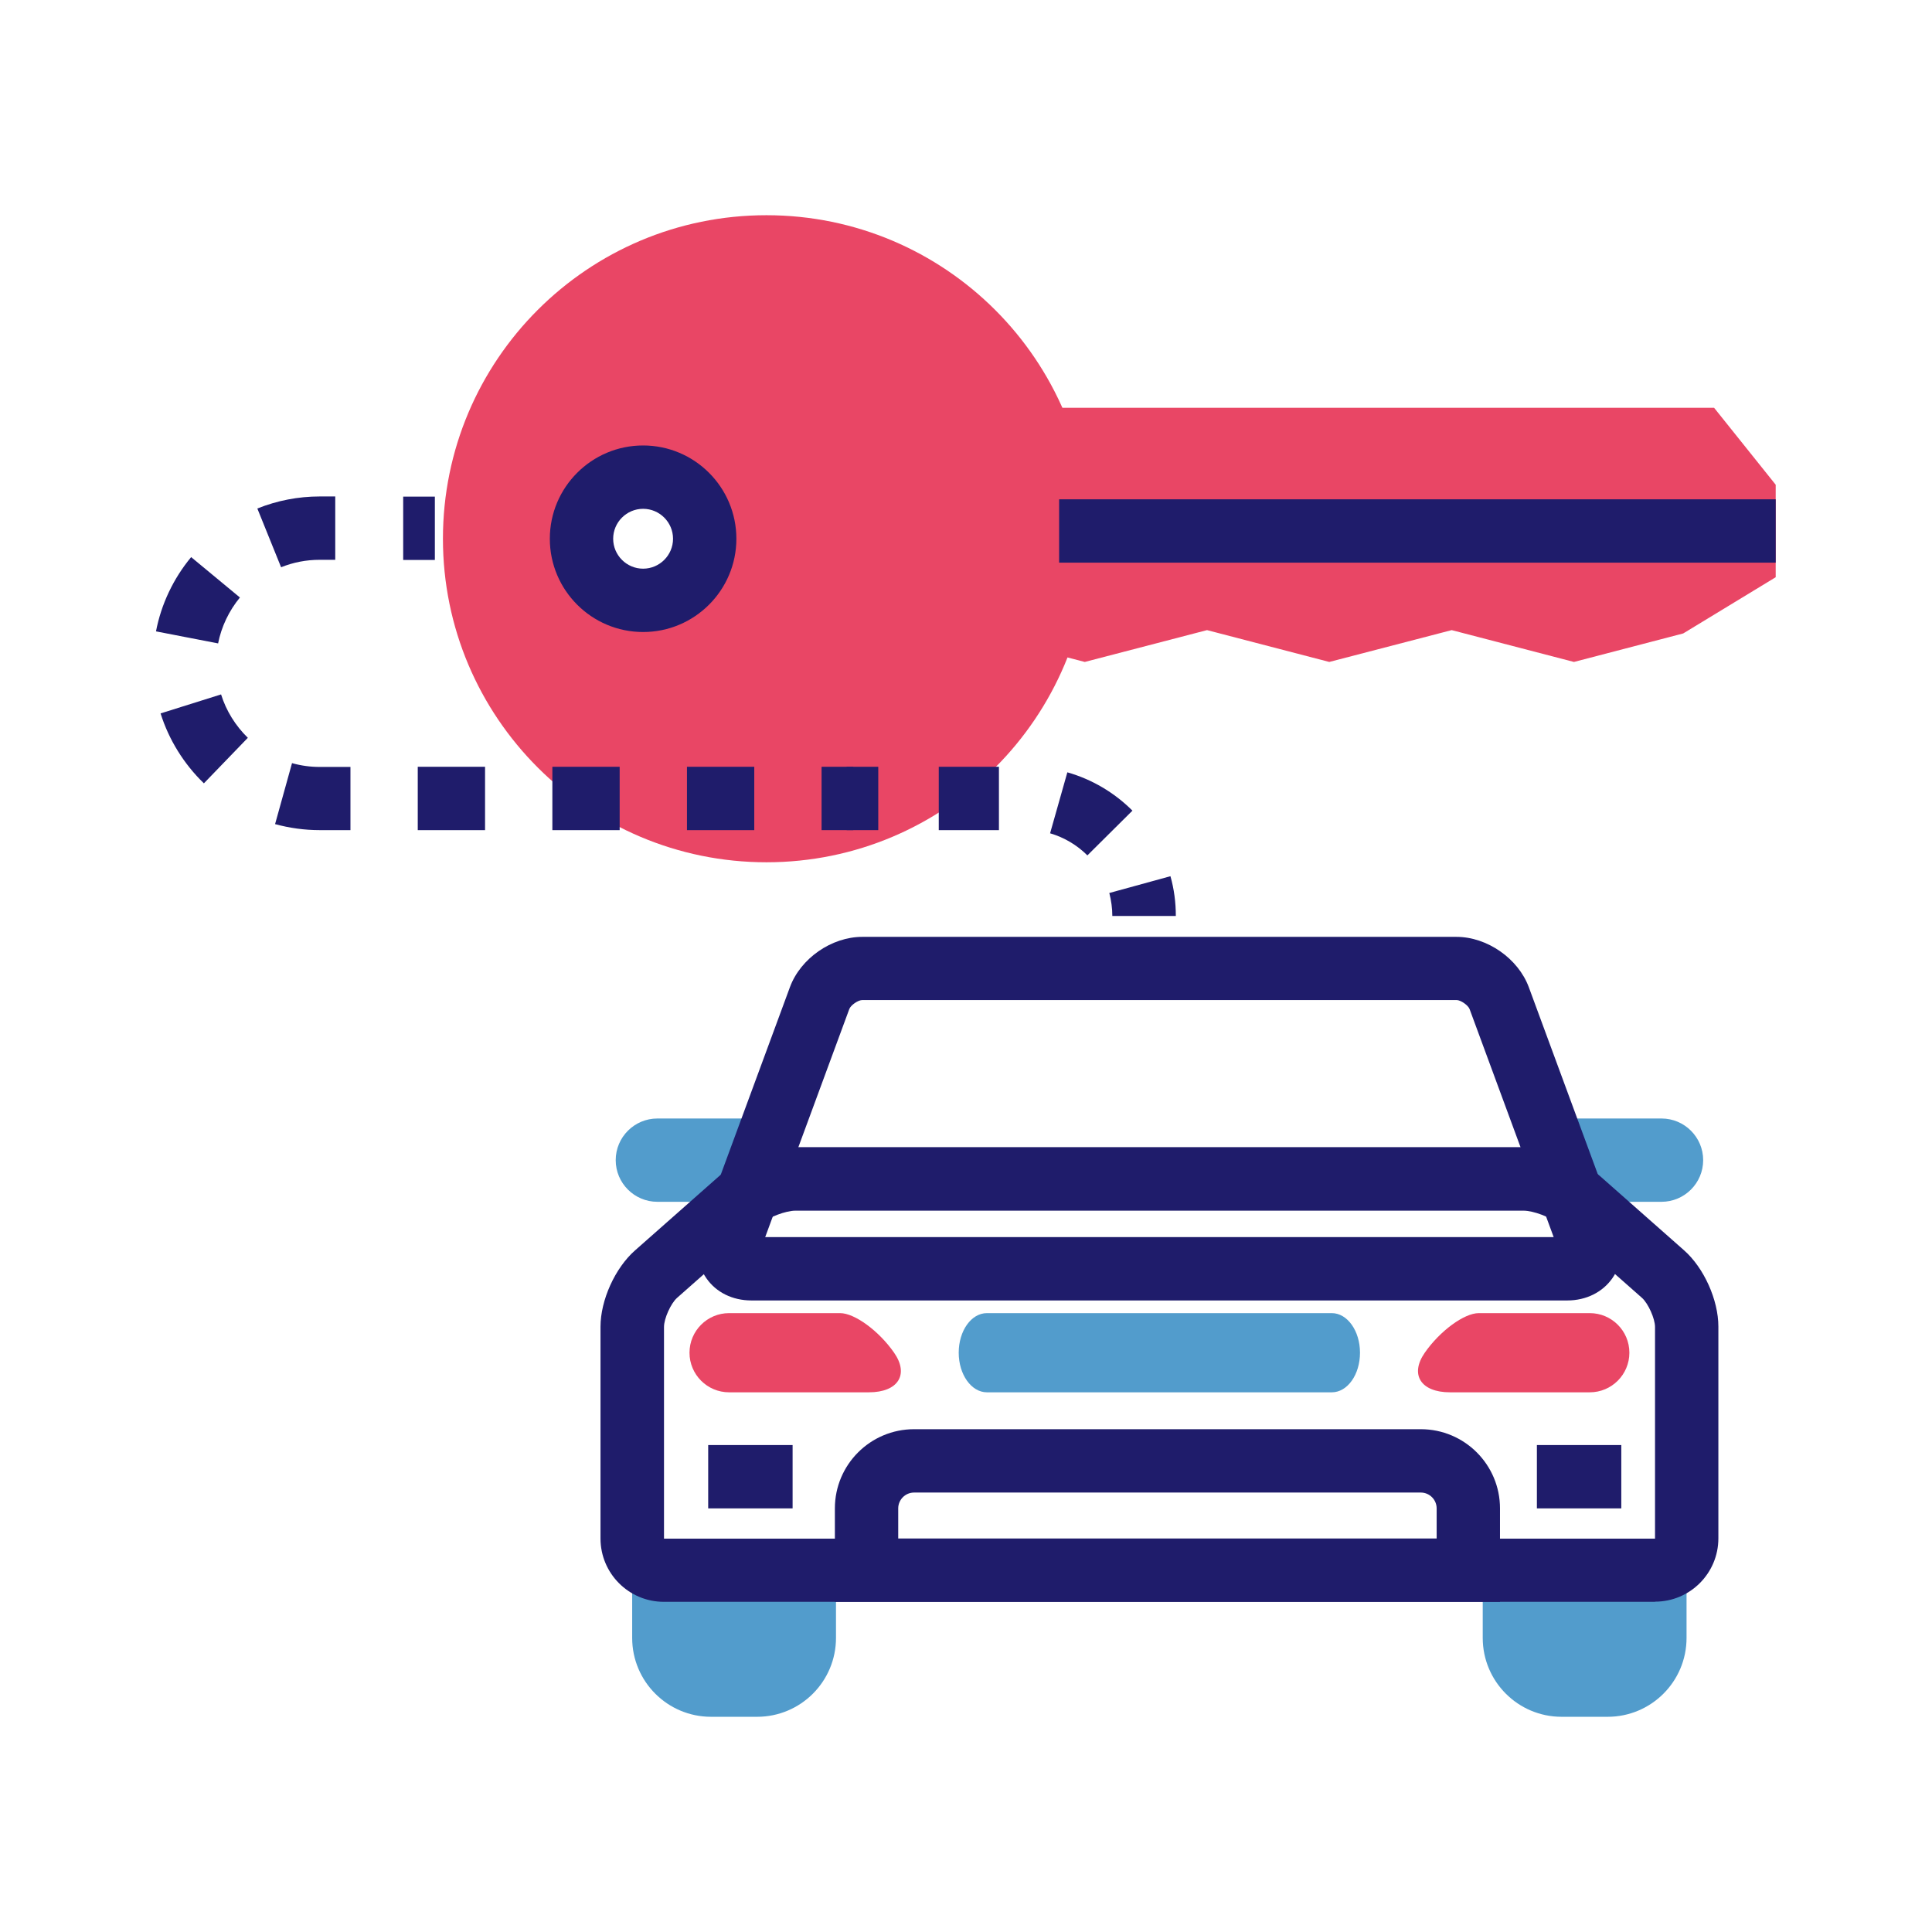
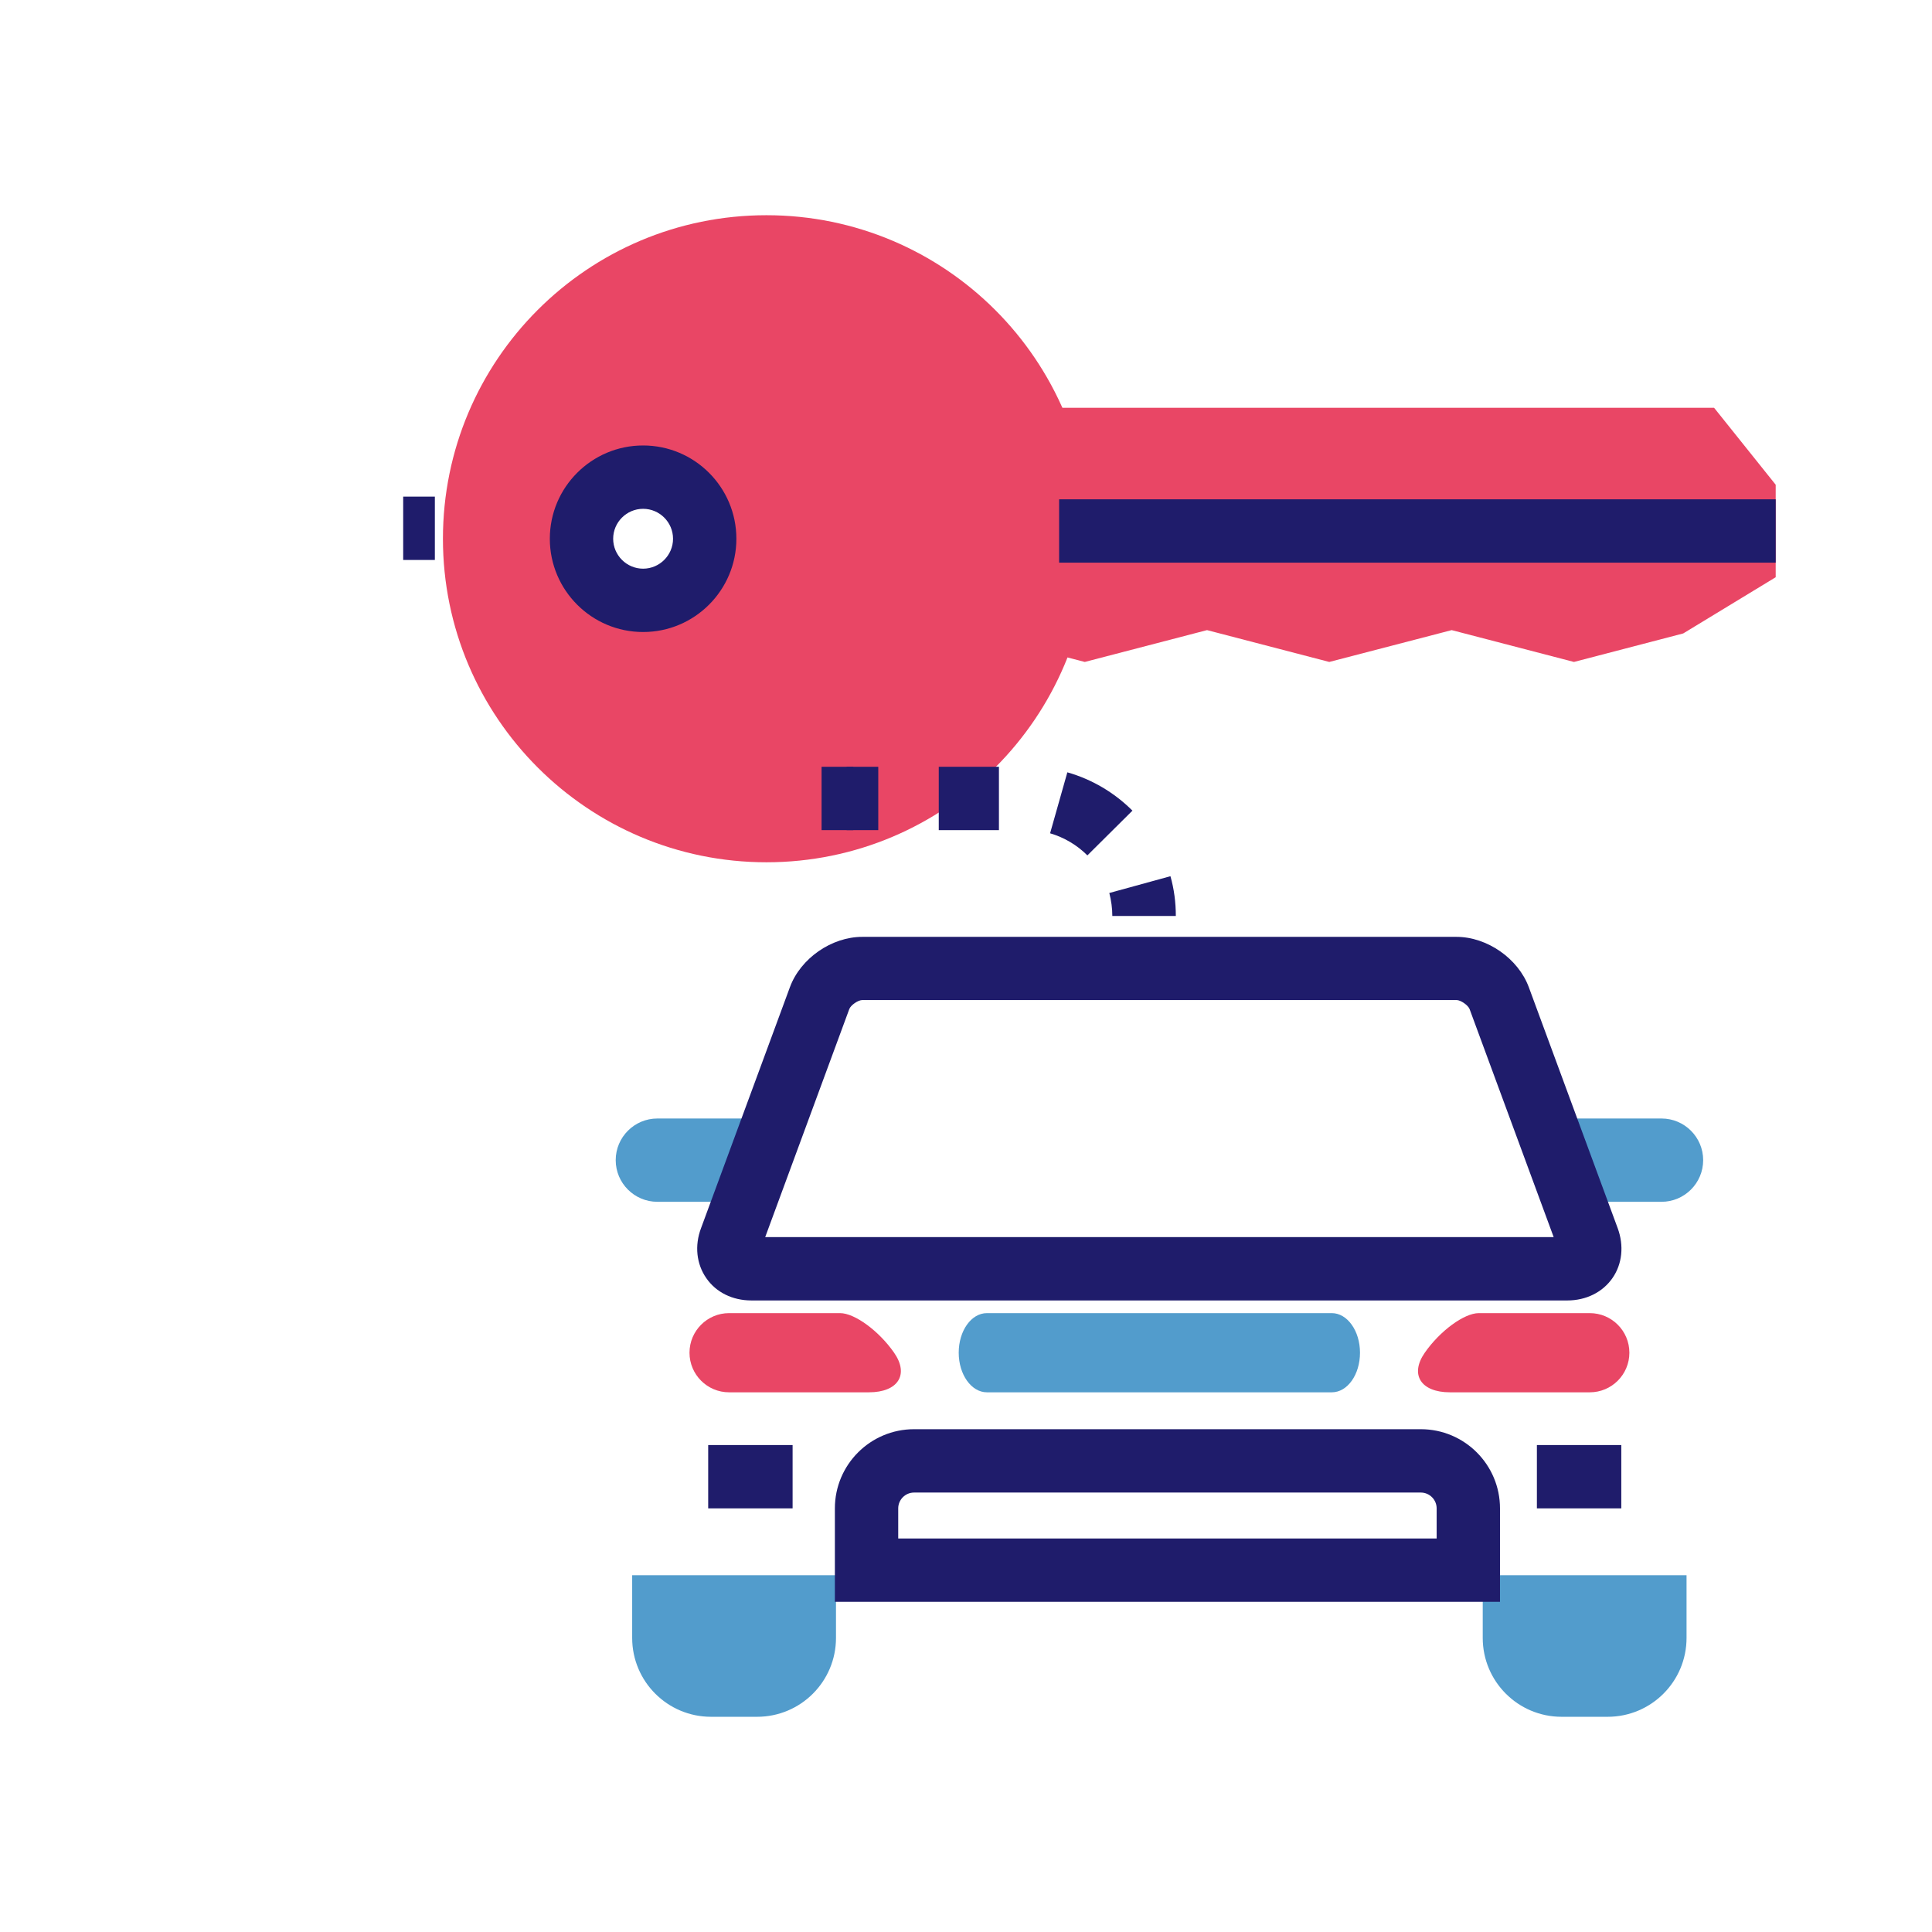
<svg xmlns="http://www.w3.org/2000/svg" id="a" viewBox="0 0 122 122">
  <defs>
    <style>.b{fill:#e94665;}.c{fill:#1f1c6b;}.d{fill:#529ccc;}</style>
  </defs>
  <g>
    <g>
      <path class="b" d="M48.4,13.59c-11.29,0-20.43,9.15-20.43,20.43s9.15,20.43,20.43,20.43,20.43-9.15,20.43-20.43-9.15-20.43-20.43-20.43Zm-7.78,24.33c-2.15,0-3.89-1.74-3.89-3.89s1.74-3.89,3.89-3.89,3.89,1.74,3.89,3.89-1.74,3.89-3.89,3.89Z" />
      <polygon class="b" points="108.24 25.75 52.29 25.75 52.29 36.45 60.07 36.45 60.07 39.96 60.77 39.79 68.5 41.8 76.22 39.79 83.94 41.8 91.67 39.79 99.39 41.8 106.29 40 112.13 36.45 112.13 30.61 108.24 25.75" />
    </g>
    <path class="c" d="M40.61,39.91c-3.25,0-5.89-2.64-5.89-5.89s2.64-5.89,5.89-5.89,5.89,2.64,5.89,5.89-2.64,5.89-5.89,5.89Zm0-7.78c-1.04,0-1.89,.85-1.89,1.89s.85,1.89,1.89,1.89,1.89-.85,1.89-1.89-.85-1.89-1.89-1.89Z" />
    <rect class="c" x="66.88" y="31.53" width="45.25" height="4" />
  </g>
  <g>
    <path class="c" d="M74.24,57.84h-4c0-.49-.07-.98-.19-1.45l3.86-1.06c.23,.81,.34,1.66,.34,2.51Z" />
    <path class="c" d="M68.67,54.02c-.66-.66-1.47-1.14-2.36-1.4l1.09-3.85c1.55,.44,2.97,1.28,4.11,2.42l-2.84,2.82Zm-5.59-1.6h-3.8v-4h3.8v4Z" />
    <rect class="c" x="53.46" y="48.42" width="2" height="4" />
  </g>
  <g>
    <rect class="c" x="51.88" y="48.42" width="2" height="4" />
-     <path class="c" d="M47.63,52.42h-4.25v-4h4.25v4Zm-8.5,0h-4.25v-4h4.25v4Zm-8.5,0h-4.25v-4h4.25v4Zm-8.5,0h-1.94c-.96,0-1.9-.13-2.82-.38l1.07-3.85c.57,.16,1.15,.24,1.75,.24h1.94v4Zm-9.26-2.96c-1.26-1.22-2.21-2.75-2.73-4.41l3.82-1.2c.32,1.03,.91,1.98,1.69,2.74l-2.78,2.88Zm.91-8.83l-3.93-.76c.33-1.72,1.1-3.34,2.22-4.69l3.08,2.55c-.69,.84-1.17,1.84-1.38,2.91Zm3.97-4.81l-1.5-3.71c1.25-.5,2.58-.76,3.94-.76h.98v4h-.98c-.85,0-1.67,.16-2.44,.47Z" />
    <rect class="c" x="25.46" y="31.36" width="2" height="4" />
  </g>
  <g>
    <g>
      <g>
        <path class="d" d="M49.4,73.26c0,1.45-1.18,2.63-2.63,2.63h-5.26c-1.45,0-2.63-1.18-2.63-2.63h0c0-1.45,1.18-2.63,2.63-2.63h5.26c1.45,0,2.63,1.18,2.63,2.63h0Z" />
        <path class="d" d="M107.55,73.26c0,1.45-1.18,2.63-2.63,2.63h-5.26c-1.45,0-2.63-1.18-2.63-2.63h0c0-1.45,1.18-2.63,2.63-2.63h5.26c1.45,0,2.63,1.18,2.63,2.63h0Z" />
      </g>
      <path class="c" d="M98.97,82.12H47.45c-1.19,0-2.23-.51-2.85-1.41-.62-.89-.75-2.05-.33-3.16l5.61-15.21c.67-1.82,2.63-3.18,4.57-3.18h37.52c1.94,0,3.9,1.37,4.57,3.18l5.61,15.21c.41,1.11,.29,2.27-.33,3.16s-1.66,1.41-2.85,1.41Zm-50.64-4h49.78l-5.31-14.4c-.09-.24-.56-.57-.82-.57H54.45c-.26,0-.73,.32-.82,.57l-5.31,14.4Z" />
      <g>
-         <path class="d" d="M93.63,99.47v3.96c0,2.75,2.23,4.98,4.98,4.98h2.91c2.75,0,4.98-2.23,4.98-4.98v-3.96h-12.88Z" />
+         <path class="d" d="M93.63,99.47v3.96c0,2.75,2.23,4.98,4.98,4.98h2.91c2.75,0,4.98-2.23,4.98-4.98v-3.96Z" />
        <path class="d" d="M39.92,99.47v3.96c0,2.75,2.23,4.98,4.98,4.98h2.91c2.75,0,4.98-2.23,4.98-4.98v-3.96h-12.88Z" />
      </g>
-       <path class="c" d="M104.51,101.15H41.92c-2.21,0-4-1.79-4-4v-13.37c0-1.68,.92-3.71,2.18-4.82l5.31-4.69c1.2-1.06,3.23-1.83,4.82-1.83h45.98c1.6,0,3.63,.77,4.82,1.82l5.31,4.69c1.26,1.11,2.17,3.14,2.17,4.82v13.37c0,2.21-1.79,4-4,4Zm0-4v0h0Zm-54.28-20.7c-.62,0-1.71,.42-2.17,.82l-5.31,4.69c-.39,.35-.82,1.3-.82,1.83v13.37h62.58v-13.37c0-.52-.43-1.48-.82-1.83l-5.31-4.69c-.46-.41-1.56-.82-2.17-.82H50.22Z" />
      <path class="c" d="M94.72,101.15H52.72v-5.9c0-2.76,2.24-5,5-5h32c2.76,0,5,2.24,5,5v5.9Zm-38-4h34v-1.9c0-.55-.45-1-1-1H57.72c-.55,0-1,.45-1,1v1.9Z" />
      <g>
        <rect class="c" x="44.72" y="91.25" width="5.33" height="4" />
        <rect class="c" x="97.05" y="91.25" width="5.33" height="4" />
      </g>
    </g>
    <path class="d" d="M85.88,85.42c0,1.38-.79,2.5-1.78,2.5h-21.78c-.98,0-1.78-1.12-1.78-2.5h0c0-1.38,.79-2.5,1.78-2.5h21.78c.98,0,1.78,1.12,1.78,2.5h0Z" />
    <g>
      <path class="b" d="M56.46,85.42c-.96-1.38-2.49-2.5-3.41-2.5h-7.01c-1.38,0-2.5,1.12-2.5,2.5s1.12,2.5,2.5,2.5h8.83c1.84,0,2.55-1.12,1.59-2.5Z" />
      <path class="b" d="M89.97,85.42c.96-1.38,2.49-2.5,3.41-2.5h7.01c1.38,0,2.5,1.12,2.5,2.5s-1.12,2.5-2.5,2.5h-8.83c-1.84,0-2.55-1.12-1.59-2.5Z" />
    </g>
  </g>
</svg>